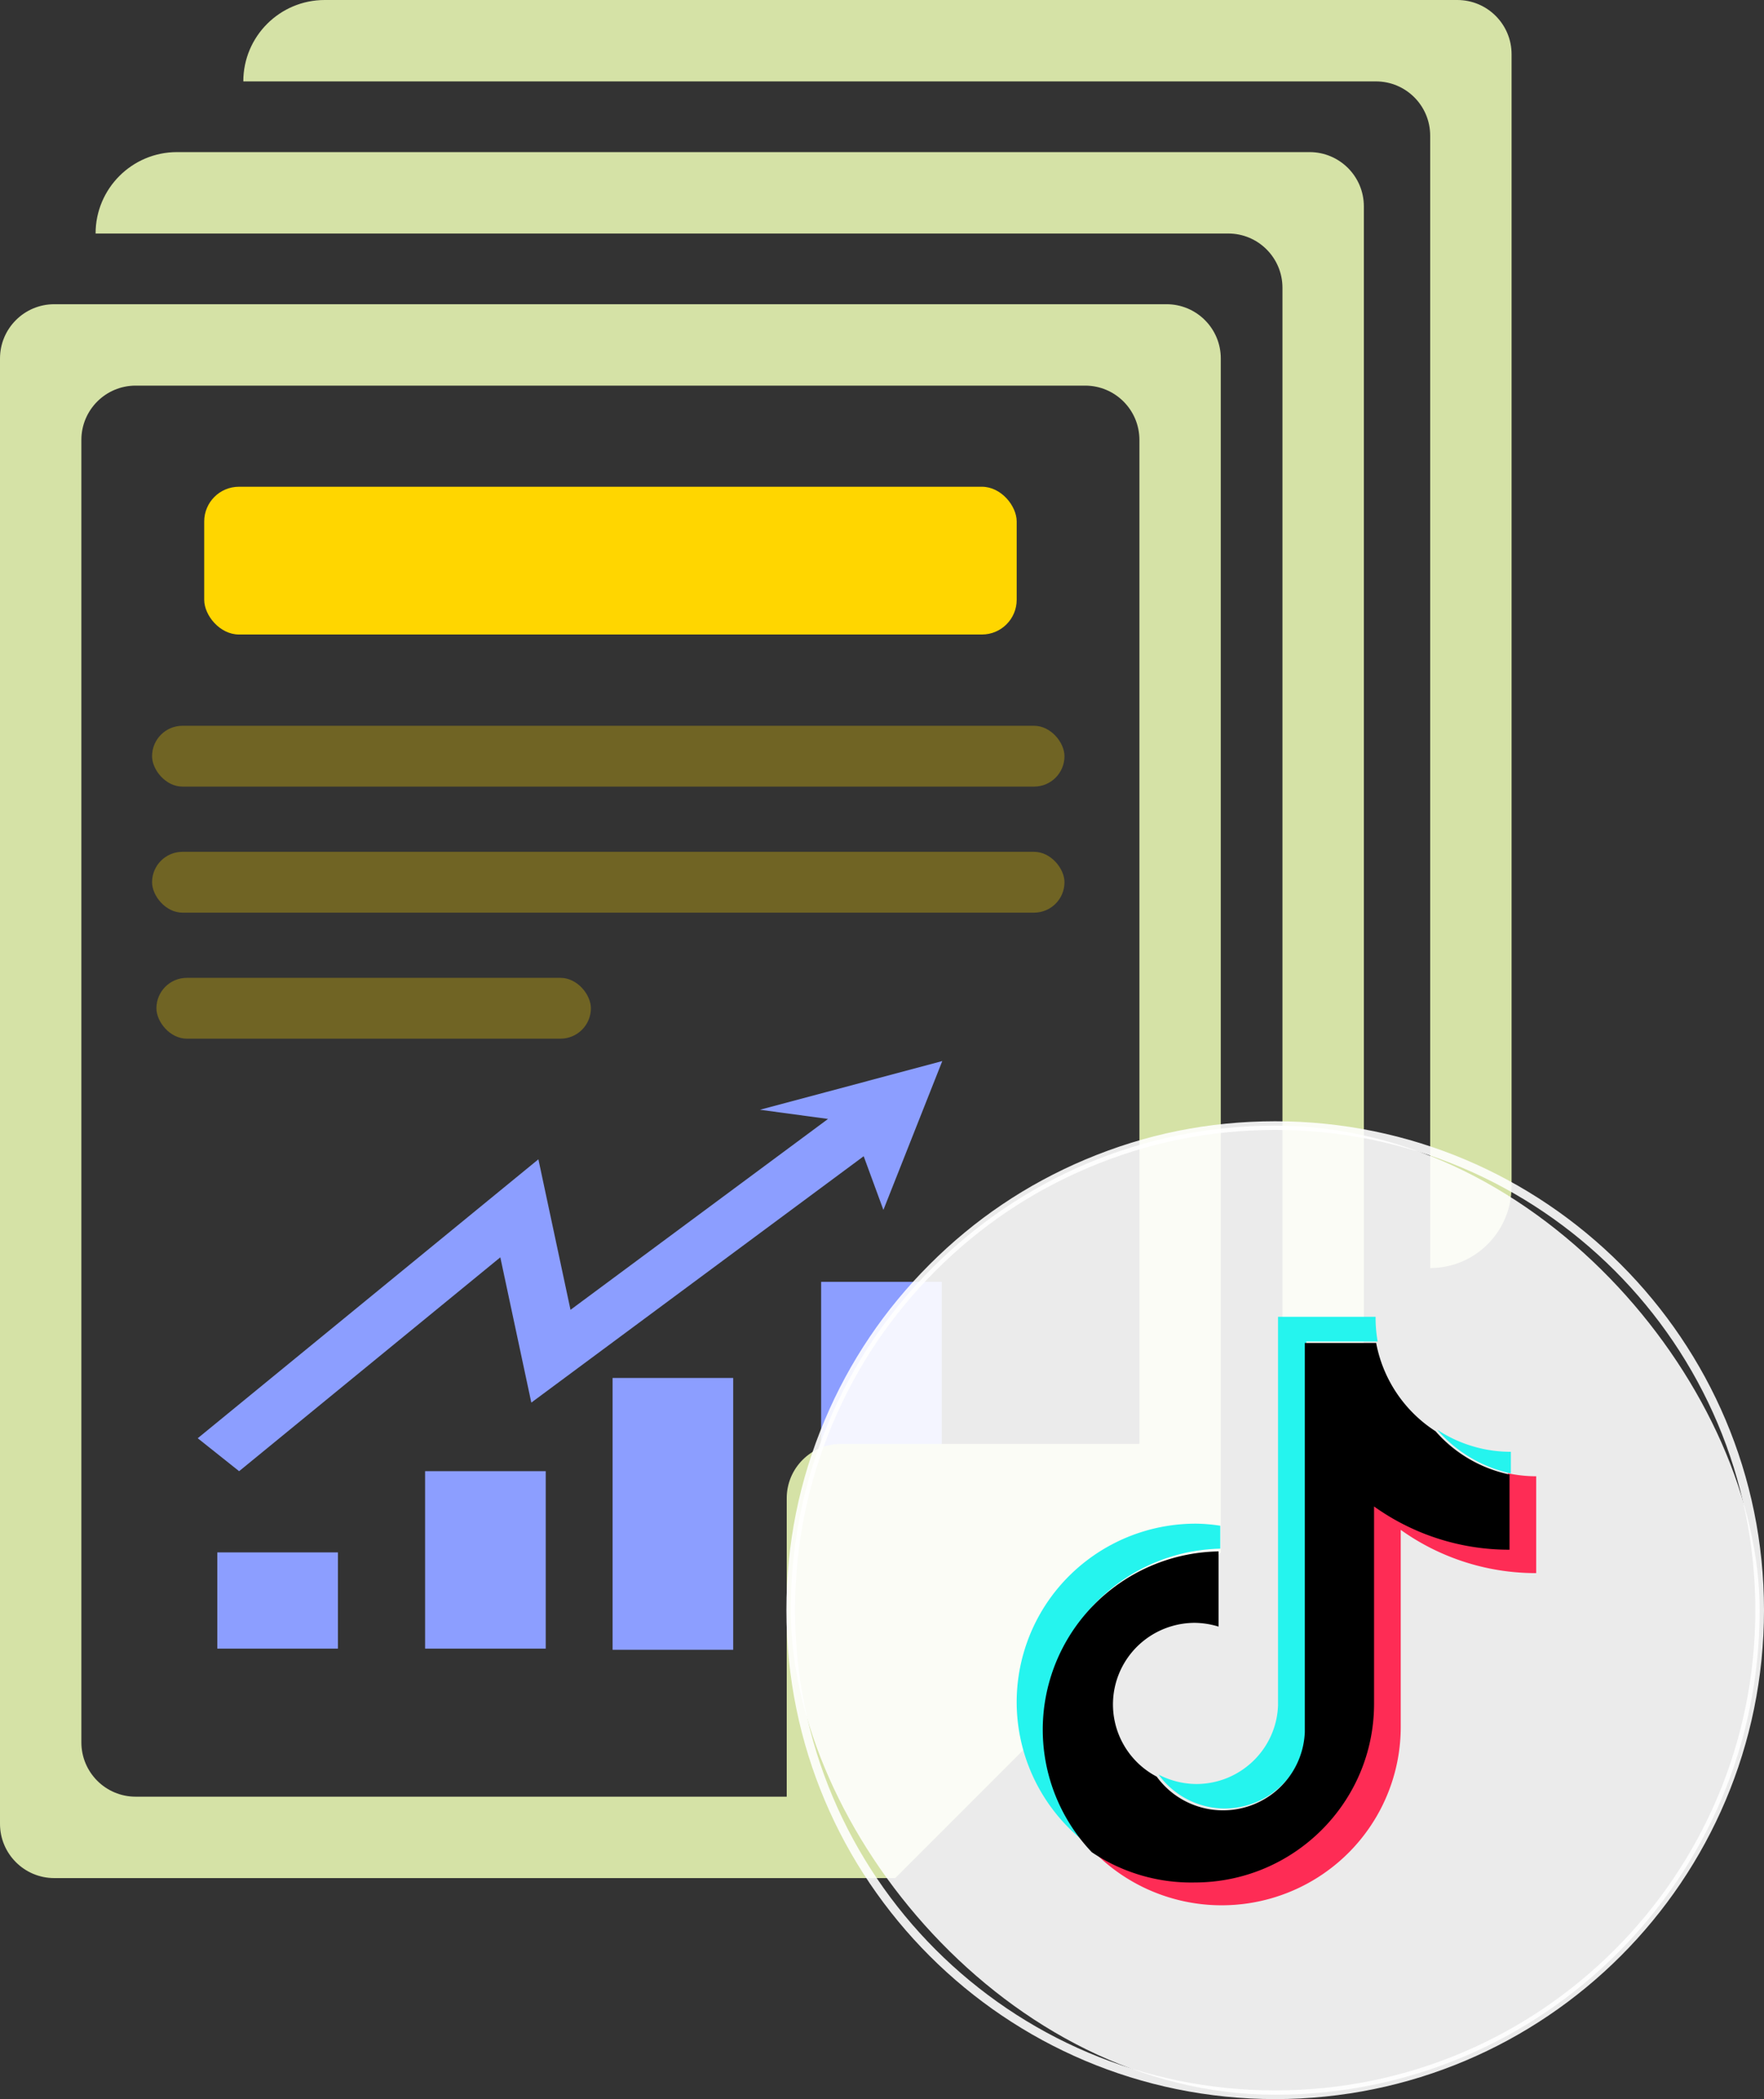
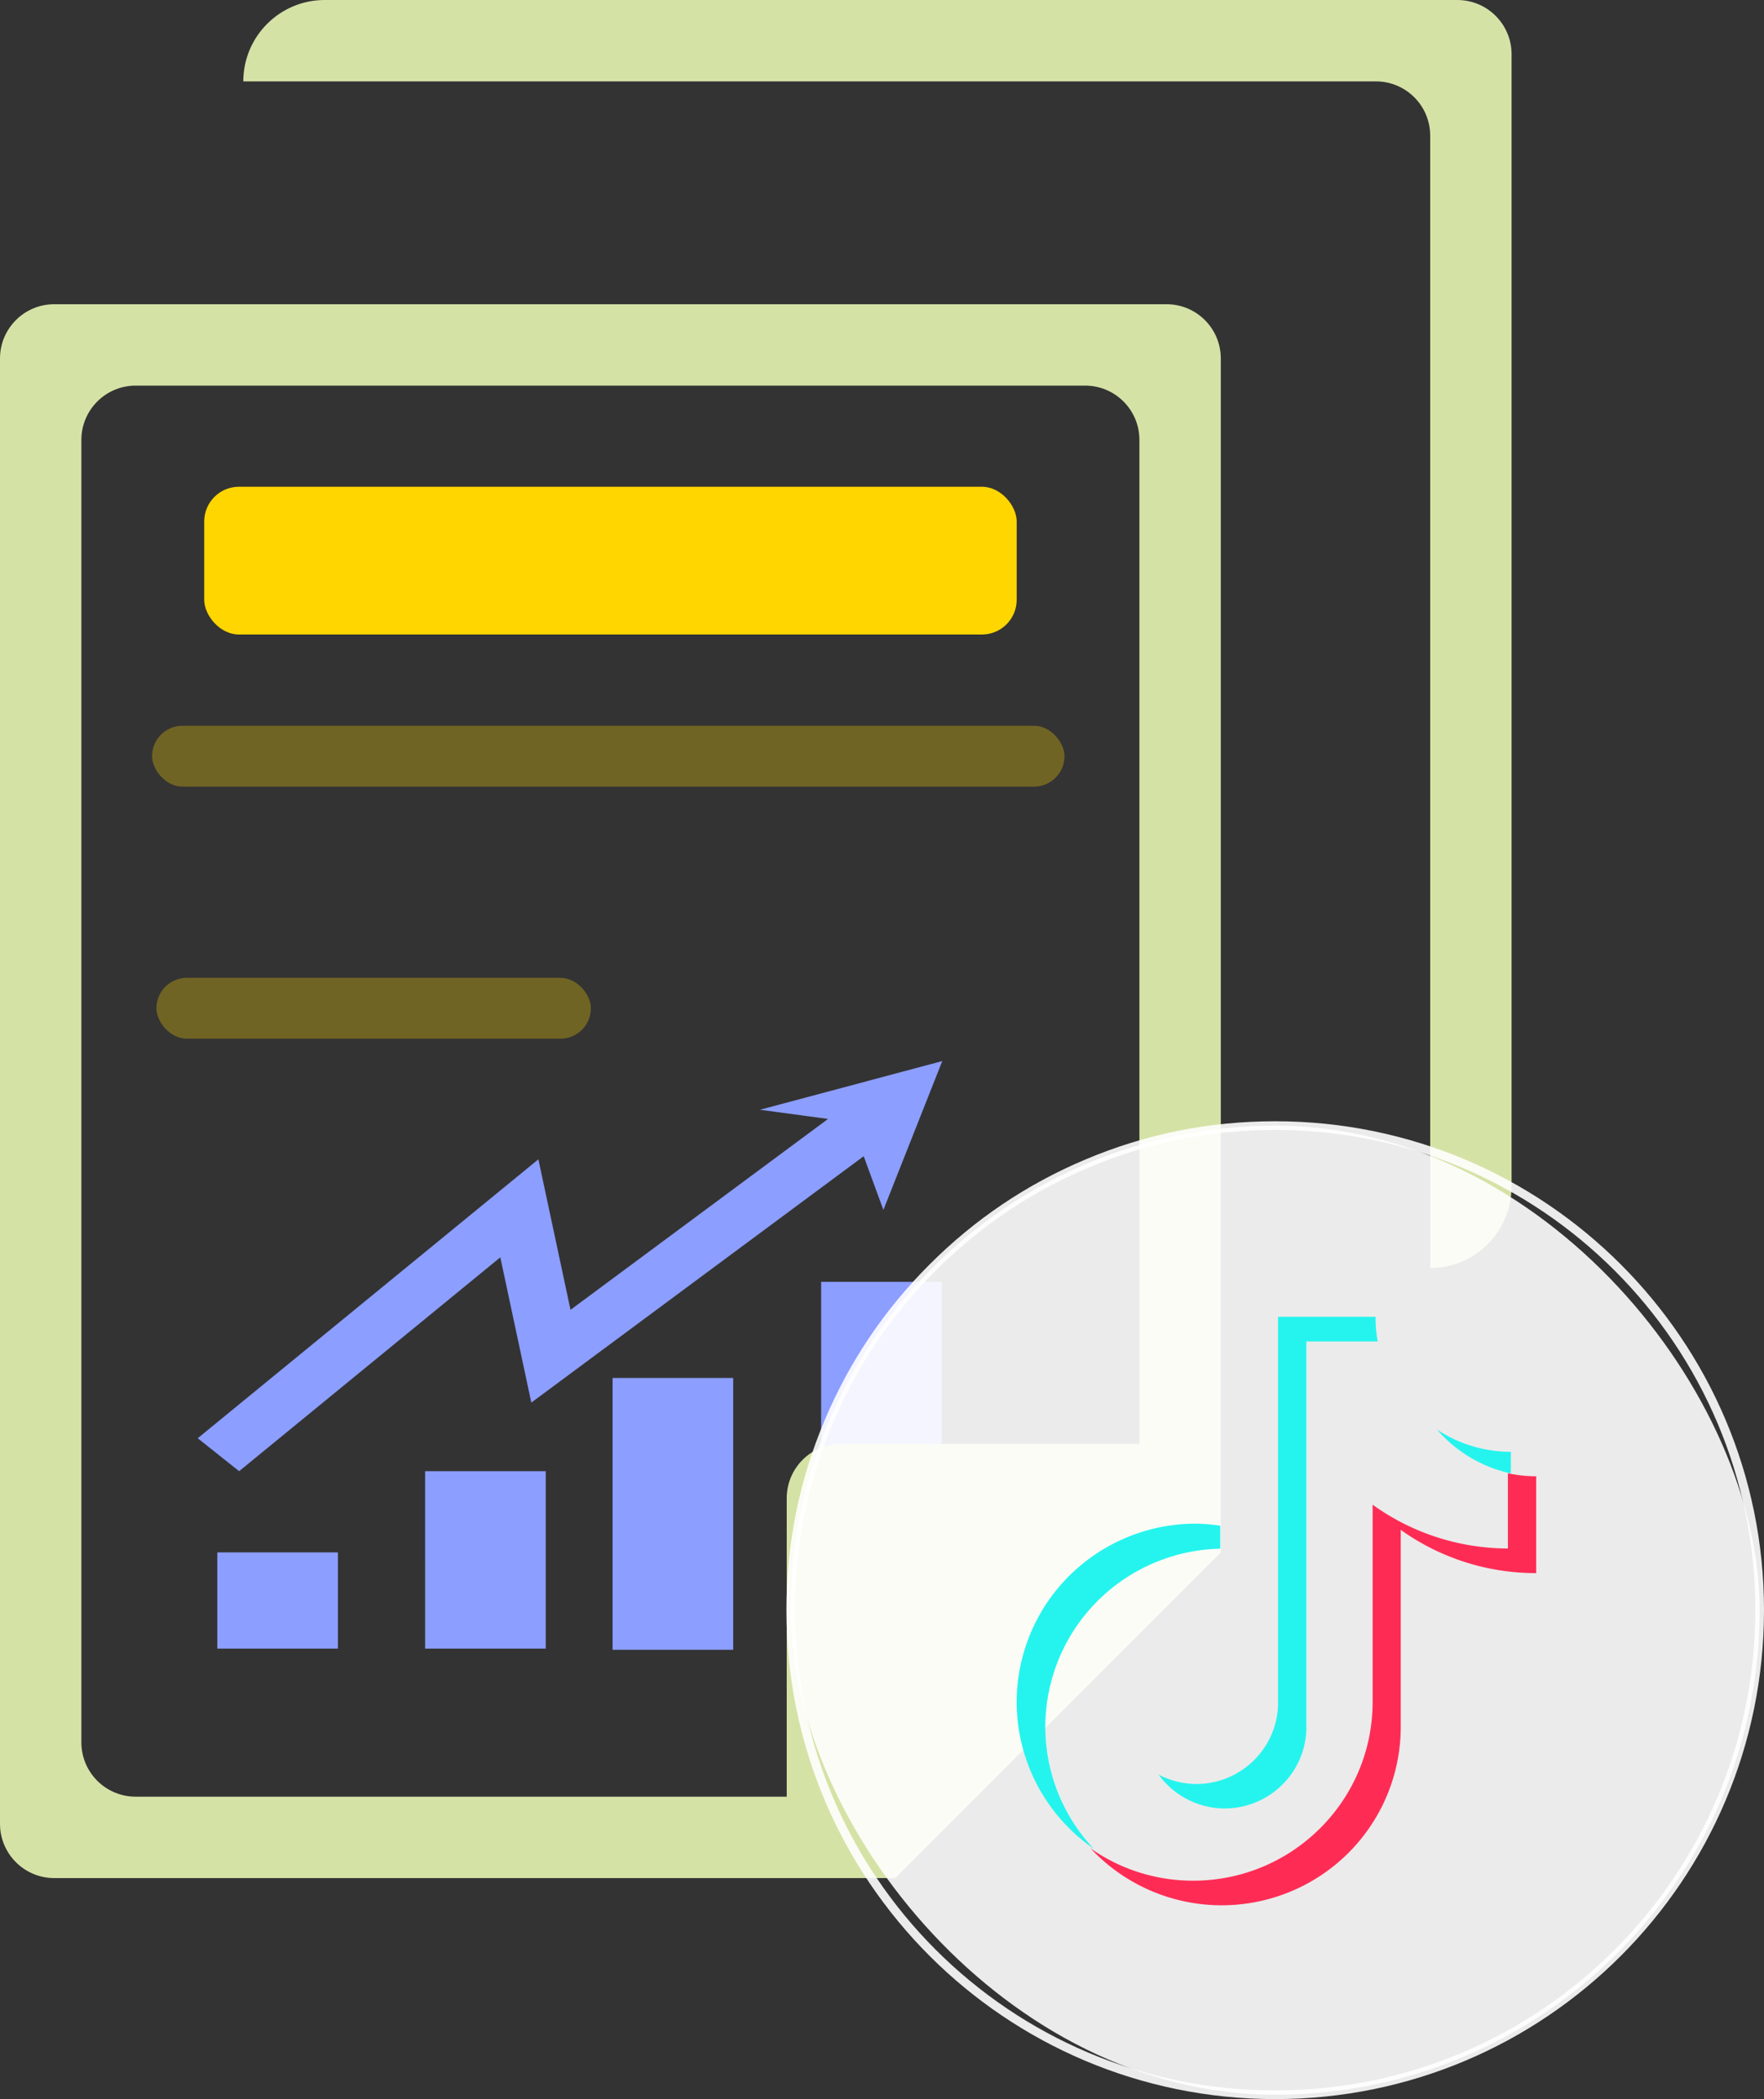
<svg xmlns="http://www.w3.org/2000/svg" fill="none" viewBox="0 0 406 483">
  <rect x="0" y="0" width="406" height="483" fill="#333333" stroke="none" />
  <path fill="#D5E2A6" d="M335.415 0H74.733C64.393 0 56 8.386 56 18.73h260.684c6.9 0 12.487 5.59 12.487 12.49v260.552c10.303 0 18.645-8.317 18.719-18.601h.014V12.489c0-6.9-5.589-12.489-12.489-12.489" />
-   <path fill="#D5E2A6" d="M301.415 35H40.733C30.393 35 22 43.386 22 53.73h260.684c6.9 0 12.487 5.59 12.487 12.49v260.552c10.303 0 18.645-8.317 18.719-18.601h.014V47.489c0-6.9-5.589-12.489-12.489-12.489" />
  <rect width="187" height="34" x="47" y="112" fill="#FFD600" rx="8" />
  <rect width="210" height="14" x="35" y="167" fill="#FFD600" fill-opacity=".3" rx="7" />
-   <rect width="210" height="14" x="35" y="196" fill="#FFD600" fill-opacity=".3" rx="7" />
  <rect width="100" height="14" x="36" y="225" fill="#FFD600" fill-opacity=".3" rx="7" />
  <path fill="#8C9EFF" d="M50.013 357.205h27.761v22.139H50.013zm47.83-18.685h27.763v40.824H97.844zm43.149-21.45h27.762v62.544h-27.762zm47.998-22.122h27.763v84.666H188.99zM55.035 338.52l-9.527-7.583 78.406-64.183 7.393 34.636 67.489-50.015 9.049 7.956-85.559 63.406-7.135-33.428zm119.884-83.167 41.955-11.205-13.553 34.252-7.424-20.212z" />
  <path fill="#D5E2A6" d="M268.487 70H12.489C5.595 70 0 75.589 0 82.487v337.172c0 6.893 5.595 12.487 12.489 12.487h193.559l74.928-74.926V82.486c0-6.897-5.589-12.486-12.489-12.486m-6.242 262.242h-68.683c-6.895 0-12.489 5.595-12.489 12.489v68.683H31.22c-6.895 0-12.49-5.594-12.49-12.488V101.22c0-6.9 5.595-12.49 12.49-12.49h218.536c6.9 0 12.489 5.59 12.489 12.49z" />
  <rect width="223" height="223" x="182" y="259" fill="#FFF" fill-opacity=".9" rx="111.5" />
  <path fill="rgba(255, 255, 255, 0.9)" d="M293.5 258c62.132 0 112.5 50.368 112.5 112.5S355.632 483 293.5 483 181 432.632 181 370.5q0-22.887 8.841-43.79 8.539-20.189 24.109-35.759t35.76-24.11Q270.613 258 293.5 258m0 2q-22.482 0-43.011 8.683-19.83 8.387-35.124 23.682t-23.682 35.124Q183 348.018 183 370.5c0 61.027 49.473 110.5 110.5 110.5S404 431.527 404 370.5 354.527 260 293.5 260" />
  <path fill="#25F4EE" d="M280.86 356.347v-5.278a39 39 0 0 0-5.559-.475c-18.025-.038-33.983 11.598-39.396 28.726-5.413 17.127.976 35.772 15.772 46.027a41 41 0 0 1-4.54-5.807 43 43 0 0 1-1.51-2.535 40 40 0 0 1-1.914-3.988 40 40 0 0 1-1.472-4.17 40 40 0 0 1-.727-2.857 42 42 0 0 1-.519-2.902 40 40 0 0 1-.309-2.931 40 40 0 0 1-.065-4.42 43 43 0 0 1 .223-2.939 40 40 0 0 1 .433-2.916 42 42 0 0 1 1.042-4.296q.213-.706.45-1.405a40 40 0 0 1 1.649-4.103 40.6 40.6 0 0 1 2.869-5.152q.405-.618.832-1.219a39 39 0 0 1 1.791-2.346 41.1 41.1 0 0 1 9.945-8.737q.626-.393 1.267-.762a42 42 0 0 1 2.611-1.385 42 42 0 0 1 5.49-2.192 41 41 0 0 1 4.293-1.117 42 42 0 0 1 4.389-.65 41 41 0 0 1 2.954-.17z" />
  <path fill="#25F4EE" d="M281.863 416.125c10.078-.014 18.362-7.923 18.804-17.953v-89.505h16.413a32 32 0 0 1-.371-2.822 31 31 0 0 1-.106-2.845h-22.451v89.418c-.373 10.081-8.677 18.067-18.803 18.083a21 21 0 0 1-1.129-.043 15 15 0 0 1-.562-.047 22 22 0 0 1-1.677-.237 21 21 0 0 1-1.103-.24 20 20 0 0 1-2.155-.674 18 18 0 0 1-1.043-.431 20 20 0 0 1-1.016-.491 20 20 0 0 0 .675.876 18 18 0 0 0 .725.835 18 18 0 0 0 1.178 1.169 18 18 0 0 0 .84.72 21 21 0 0 0 .882.67 20 20 0 0 0 .919.617q.235.147.473.288.239.14.482.274a19 19 0 0 0 3.038 1.338q.263.088.527.17a20 20 0 0 0 1.609.417 20 20 0 0 0 1.091.198q.273.042.549.075a20 20 0 0 0 1.103.103 21 21 0 0 0 1.108.037m65.876-77.09v-4.975a26 26 0 0 1-1.124-.02 35 35 0 0 1-1.123-.061 34 34 0 0 1-1.12-.102q-.28-.03-.558-.066a34 34 0 0 1-1.667-.261 27 27 0 0 1-1.101-.224q-.276-.06-.548-.127a33 33 0 0 1-1.088-.284 33 33 0 0 1-1.61-.5l-.53-.186a33 33 0 0 1-1.05-.402 26 26 0 0 1-1.034-.439 26 26 0 0 1-1.018-.477l-.502-.252a34 34 0 0 1-1.476-.812 29 29 0 0 1-1.43-.891 30 30 0 0 0 1.715 1.831 30.9 30.9 0 0 0 8.727 6.051q.284.132.571.259a32 32 0 0 0 2.934 1.119q.298.098.6.188.3.092.603.176.302.086.607.164a30 30 0 0 0 1.222.291" />
  <path fill="#FE2C55" d="M347.058 339v17.304q-.52 0-1.04-.012a51 51 0 0 1-3.116-.157 60 60 0 0 1-2.069-.206 59 59 0 0 1-2.059-.286 61 61 0 0 1-1.026-.173 57 57 0 0 1-3.052-.639 55 55 0 0 1-3.01-.815q-.498-.15-.993-.31a57 57 0 0 1-1.965-.679 50 50 0 0 1-1.936-.755 50 50 0 0 1-1.906-.829 54 54 0 0 1-3.707-1.877 50 50 0 0 1-1.796-1.045 50 50 0 0 1-1.753-1.115 50 50 0 0 1-1.708-1.181v45.466c-.048 22.687-18.524 41.054-41.297 41.054q-.394 0-.787-.006a41 41 0 0 1-3.141-.176 40.6 40.6 0 0 1-6.195-1.068 41 41 0 0 1-5.23-1.703 43 43 0 0 1-1.448-.614 38 38 0 0 1-1.423-.669 42 42 0 0 1-2.762-1.499q-.339-.2-.672-.408a35 35 0 0 1-1.32-.852 49 49 0 0 1-.647-.446 41.3 41.3 0 0 0 12.331 9.049 42 42 0 0 0 4.269 1.757 42 42 0 0 0 2.944.903 40 40 0 0 0 3.003.68 41 41 0 0 0 10.737.594 41 41 0 0 0 4.579-.602q.756-.142 1.508-.315.75-.17 1.494-.37.745-.198 1.48-.425a42 42 0 0 0 2.907-1.015 42 42 0 0 0 2.823-1.228 41 41 0 0 0 5.331-3.068 41 41 0 0 0 3.664-2.802 40 40 0 0 0 2.257-2.088 40 40 0 0 0 2.095-2.249q.503-.582.982-1.182.482-.6.938-1.218a41 41 0 0 0 2.53-3.849 40 40 0 0 0 1.439-2.713 42 42 0 0 0 1.232-2.813 40 40 0 0 0 1.017-2.896 40 40 0 0 0 .798-2.964q.171-.749.315-1.502a41 41 0 0 0 .719-7.629v-45.337a56 56 0 0 0 2.588 1.735 57 57 0 0 0 1.78 1.072 50 50 0 0 0 1.82 1.002 50 50 0 0 0 1.858.931 51 51 0 0 0 1.893.857q.477.206.958.402a61 61 0 0 0 1.94.746q.489.177.981.344a50 50 0 0 0 1.981.632 52 52 0 0 0 6.068 1.429 50 50 0 0 0 2.055.318q.514.07 1.032.129a51 51 0 0 0 2.07.198 52 52 0 0 0 3.116.146q.52.009 1.039.009v-22.281a33 33 0 0 1-1.639-.047 33 33 0 0 1-1.636-.131 33 33 0 0 1-3.238-.513" />
-   <path fill="#000" d="M316.252 392.102v-45.466a50 50 0 0 0 1.713 1.175 57 57 0 0 0 2.653 1.635 54 54 0 0 0 6.53 3.193 54 54 0 0 0 3.907 1.417 57 57 0 0 0 1.993.594 59 59 0 0 0 2.015.515 57 57 0 0 0 2.032.437 52 52 0 0 0 2.049.357 52 52 0 0 0 3.095.386 51 51 0 0 0 3.113.205 52 52 0 0 0 2.079.036v-17.304a30 30 0 0 1-2.432-.614 30 30 0 0 1-1.196-.381 32 32 0 0 1-2.34-.902 29 29 0 0 1-1.141-.521 29 29 0 0 1-1.669-.867 26 26 0 0 1-1.083-.632 26 26 0 0 1-1.056-.676 30 30 0 0 1-1.531-1.092 30 30 0 0 1-1.461-1.181 31 31 0 0 1-2.696-2.617 37 37 0 0 1-.417-.466 33 33 0 0 1-1.937-1.356 32 32 0 0 1-1.232-.983 33 33 0 0 1-1.18-1.045 32 32 0 0 1-1.125-1.103 29 29 0 0 1-1.068-1.158 32 32 0 0 1-1.488-1.835q-.235-.315-.464-.636-.228-.321-.447-.648a29 29 0 0 1-.845-1.328 27 27 0 0 1-.777-1.369 33 33 0 0 1-.706-1.406 31 31 0 0 1-.633-1.441A31 31 0 0 1 316.73 309h-16.414v89.55a20 20 0 0 1-.116 1.446 19 19 0 0 1-.227 1.433q-.07.356-.156.709a17 17 0 0 1-.392 1.397 18 18 0 0 1-.788 2.029q-.151.33-.315.655a18 18 0 0 1-.704 1.27 20 20 0 0 1-.8 1.212 19 19 0 0 1-2.391 2.73 18 18 0 0 1-1.096.955 18.8 18.8 0 0 1-5.022 2.898 19 19 0 0 1-1.377.473 19 19 0 0 1-2.124.507 18 18 0 0 1-1.443.2 18 18 0 0 1-1.453.089 20 20 0 0 1-1.457-.023 20 20 0 0 1-2.17-.244 19.2 19.2 0 0 1-4.847-1.525 20 20 0 0 1-1.292-.67 18.7 18.7 0 0 1-3.512-2.575 19 19 0 0 1-1.97-2.135q-.225-.285-.439-.579a20 20 0 0 1-1.35-.781q-.329-.21-.65-.432a18.8 18.8 0 0 1-3.472-3.116 18 18 0 0 1-.972-1.217q-.231-.314-.447-.638a20 20 0 0 1-.813-1.328 19 19 0 0 1-.7-1.391 18.8 18.8 0 0 1-1.584-5.991 20 20 0 0 1-.078-1.554 20 20 0 0 1 .009-.777 20 20 0 0 1 .116-1.552 18 18 0 0 1 .244-1.536 19 19 0 0 1 .371-1.511 18 18 0 0 1 .495-1.475q.138-.364.293-.721a18 18 0 0 1 .675-1.403 18 18 0 0 1 .789-1.342 18 18 0 0 1 .898-1.273 18.8 18.8 0 0 1 3.905-3.784 18.8 18.8 0 0 1 3.377-1.939q.357-.16.72-.302a19 19 0 0 1 2.225-.725 18 18 0 0 1 1.527-.327q.385-.066.772-.117a20 20 0 0 1 1.555-.136q.39-.018.781-.02a18 18 0 0 1 1.41.064 21 21 0 0 1 1.401.166 21 21 0 0 1 2.07.439q.34.093.677.197v-17.305a43 43 0 0 0-1.486.052q-.743.039-1.484.106a41 41 0 0 0-4.414.635 40 40 0 0 0-2.893.686 41 41 0 0 0-4.228 1.415q-.692.273-1.372.572a42 42 0 0 0-2.678 1.29q-.657.347-1.302.716-.643.37-1.275.763a43 43 0 0 0-2.463 1.661 43 43 0 0 0-2.336 1.834 41 41 0 0 0-4.244 4.147q-.492.557-.964 1.128-.47.573-.922 1.163a43 43 0 0 0-1.714 2.421 42 42 0 0 0-1.535 2.538 41 41 0 0 0-4.917 15.434 43 43 0 0 0-.215 2.955 41 41 0 0 0 .214 5.918 40.4 40.4 0 0 0 1.067 5.826q.185.718.398 1.428a41 41 0 0 0 1.5 4.184 42 42 0 0 0 1.249 2.689 41 41 0 0 0 6.833 9.655 41 41 0 0 0 2.661 1.647 41.3 41.3 0 0 0 9.385 3.872 40 40 0 0 0 1.519.384q.381.09.764.171a40 40 0 0 0 3.864.631q.39.046.779.082.39.038.781.067a41 41 0 0 0 2.347.112 41 41 0 0 0 1.567-.001c22.774 0 41.249-18.367 41.297-41.054" />
</svg>